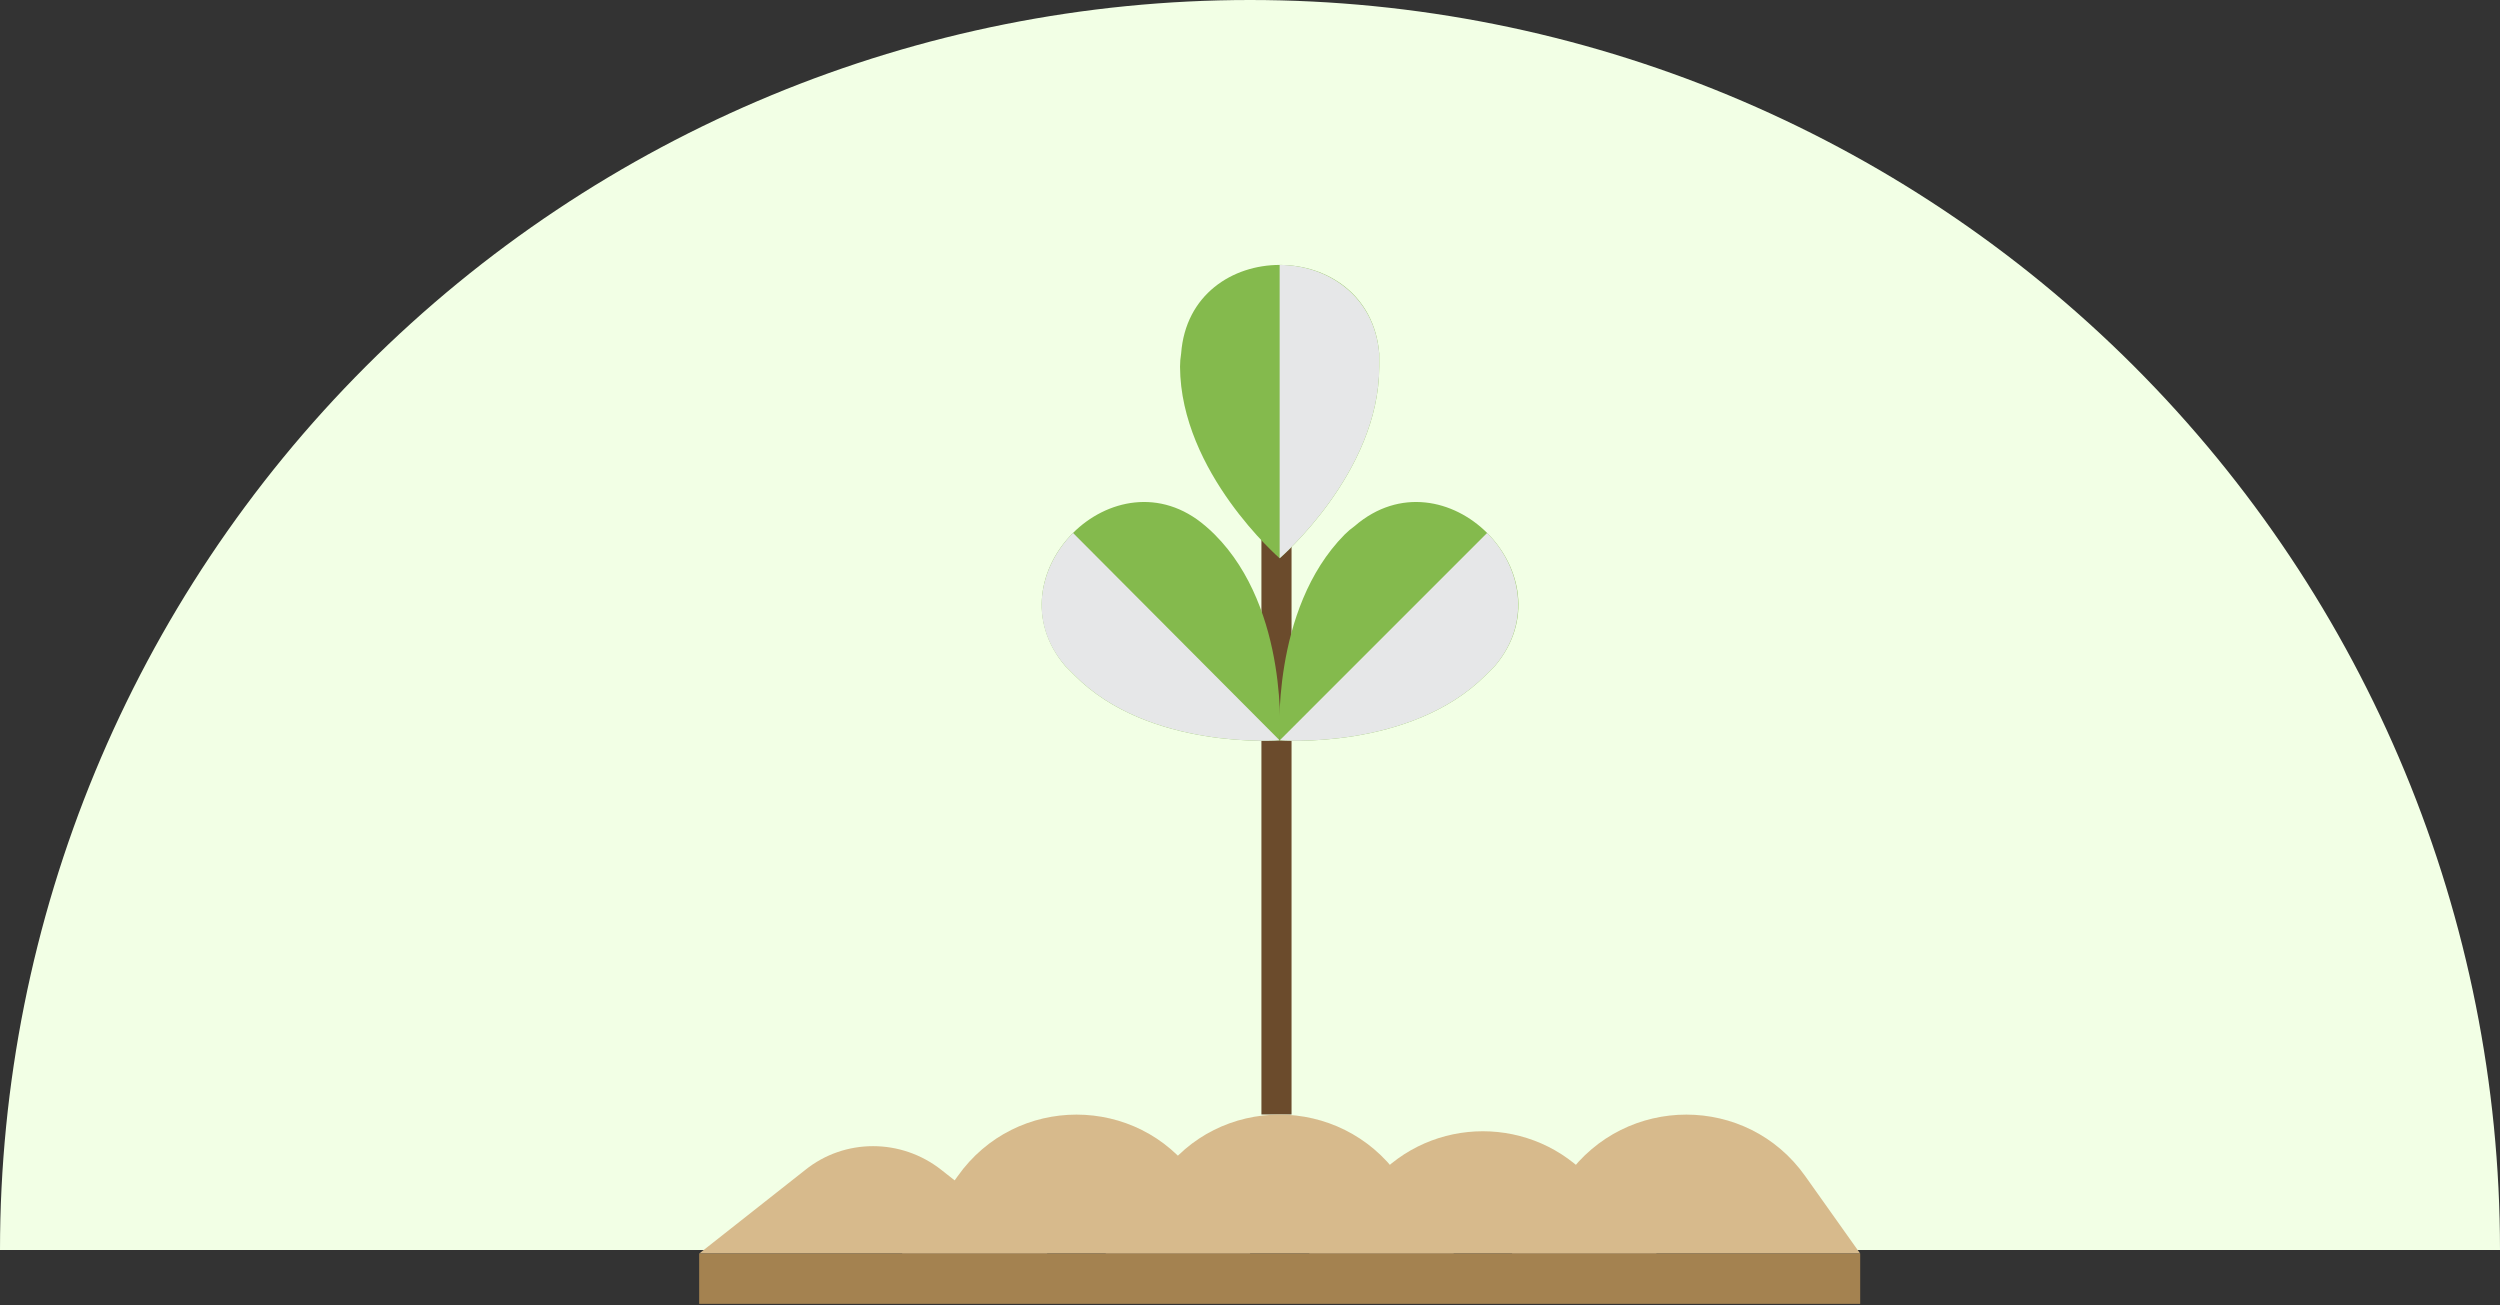
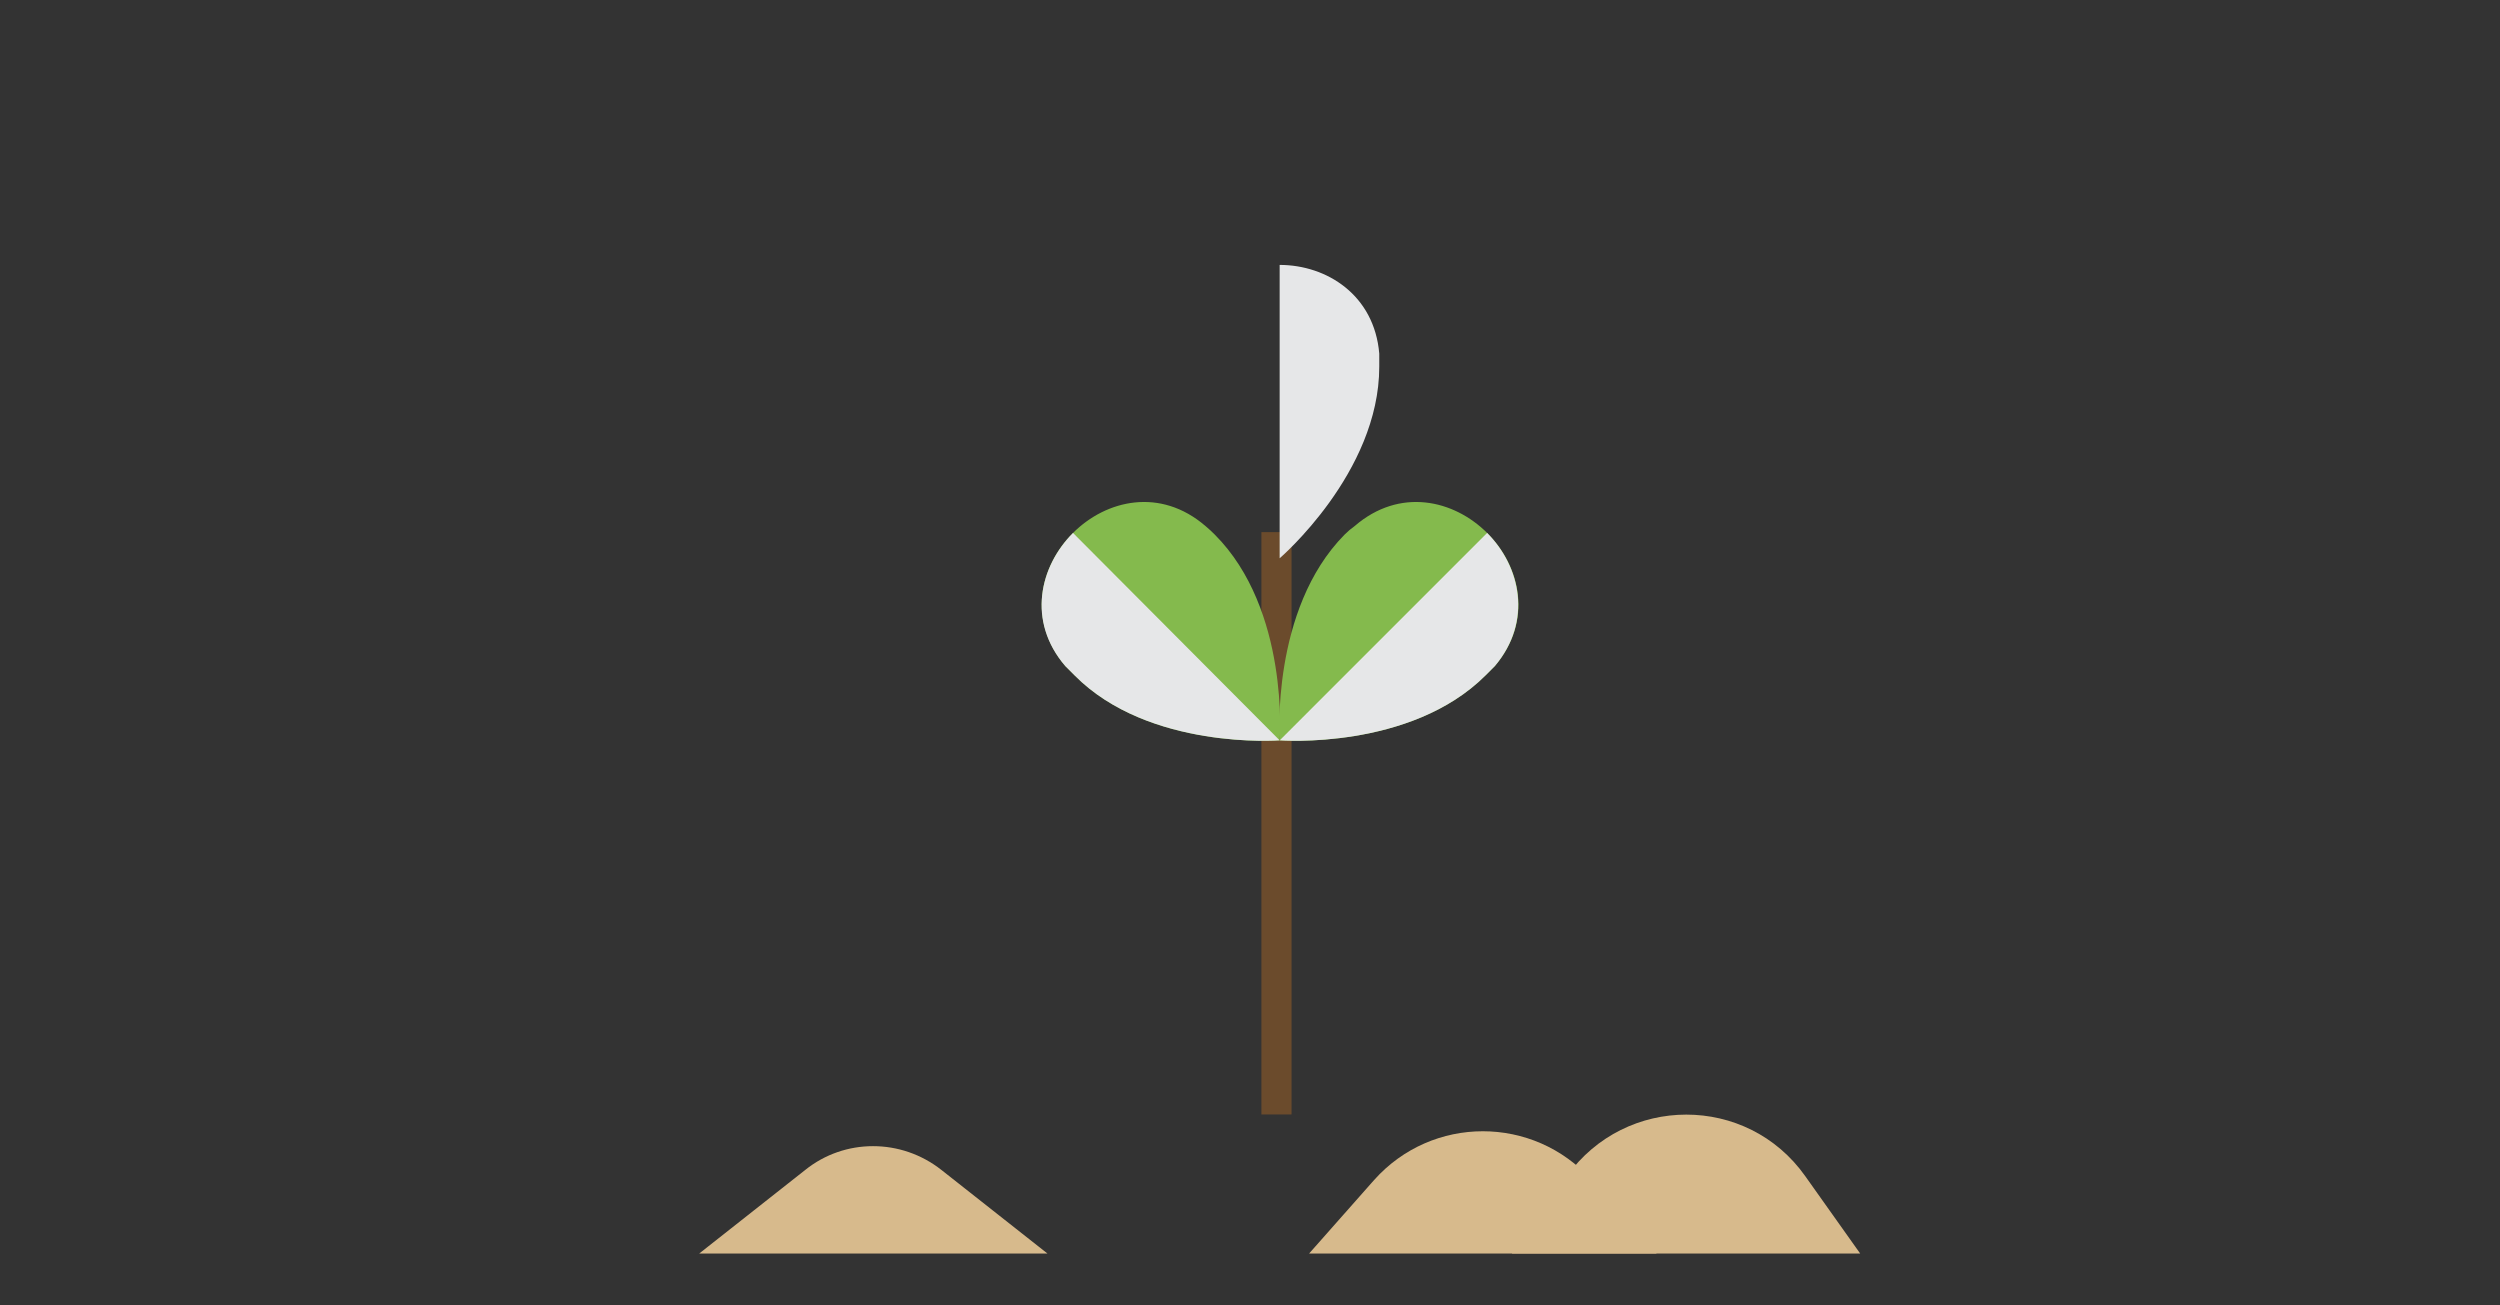
<svg xmlns="http://www.w3.org/2000/svg" width="249" height="130" viewBox="0 0 249 130" fill="none">
  <rect x="0" y="0" width="249" height="130" fill="#333333" stroke="none" />
-   <path d="M249 124.5C249 91.481 235.883 59.813 212.535 36.465C189.187 13.117 157.519 2.4929e-06 124.5 0C91.481 -2.4929e-06 59.813 13.117 36.465 36.465C13.117 59.813 4.9858e-06 91.481 0 124.5L124.5 124.5H249Z" fill="#F2FFE5" />
  <path d="M128.638 111H125.638V53H128.638V111Z" fill="#6B4B2C" />
  <path d="M80.199 116.528L69.638 124.854H104.329L93.767 116.528C89.759 113.367 84.131 113.367 80.199 116.528Z" fill="#D7BA8C" />
-   <path d="M95.387 117.144L89.836 124.853H124.528L119.054 117.144C113.272 108.972 101.169 108.972 95.387 117.144Z" fill="#D7BA8C" />
-   <path d="M115.584 117.144L110.111 124.853H144.802L139.329 117.144C133.47 108.972 121.366 108.972 115.584 117.144Z" fill="#D7BA8C" />
  <path d="M136.861 117.53L130.386 124.853H165L158.524 117.53C152.742 111.054 142.643 111.054 136.861 117.53Z" fill="#D7BA8C" />
  <path d="M156.058 117.144L150.584 124.853H185.275L179.802 117.144C174.02 108.972 161.916 108.972 156.058 117.144Z" fill="#D7BA8C" />
  <path d="M147.963 67.265C140.485 74.743 127.456 73.741 127.456 73.741C127.456 73.741 126.531 60.712 133.932 53.235C134.241 52.926 134.575 52.644 134.934 52.387C143.877 44.677 156.52 57.321 148.888 66.34C148.58 66.649 148.271 66.957 147.963 67.265Z" fill="#84BA4D" />
-   <path d="M137.374 36.525C137.374 47.101 127.453 55.604 127.453 55.604C127.453 55.604 117.586 47.046 117.531 36.525C117.531 36.089 117.568 35.653 117.64 35.217C118.513 23.442 136.393 23.442 137.374 35.217C137.374 35.653 137.374 36.089 137.374 36.525Z" fill="#84BA4D" />
  <g style="mix-blend-mode:multiply">
    <path d="M147.963 67.266C148.271 66.958 148.58 66.649 148.888 66.341C152.666 61.87 151.432 56.396 148.117 53.081L127.457 73.742C127.457 73.742 140.485 74.744 147.963 67.266Z" fill="#E6E7E8" />
  </g>
  <g style="mix-blend-mode:multiply">
    <path d="M137.374 36.526C137.374 36.09 137.374 35.653 137.374 35.217C136.884 29.384 132.141 26.386 127.453 26.386L127.453 55.605C127.453 55.605 137.374 47.101 137.374 36.526Z" fill="#E6E7E8" />
  </g>
  <path d="M107.027 67.265C114.428 74.743 127.457 73.741 127.457 73.741C127.457 73.741 128.459 60.712 120.981 53.235C120.673 52.926 120.364 52.644 120.056 52.387C111.113 44.677 98.47 57.321 106.102 66.34C106.411 66.649 106.719 66.957 107.027 67.265Z" fill="#84BA4D" />
  <g style="mix-blend-mode:multiply">
    <path d="M107.027 67.266C106.719 66.958 106.411 66.649 106.102 66.341C102.248 61.87 103.558 56.396 106.873 53.081L127.457 73.742C127.457 73.742 114.428 74.744 107.027 67.266Z" fill="#E6E7E8" />
  </g>
-   <path d="M185.275 129.864H69.638V124.853H185.275V129.864Z" fill="#A48250" />
</svg>